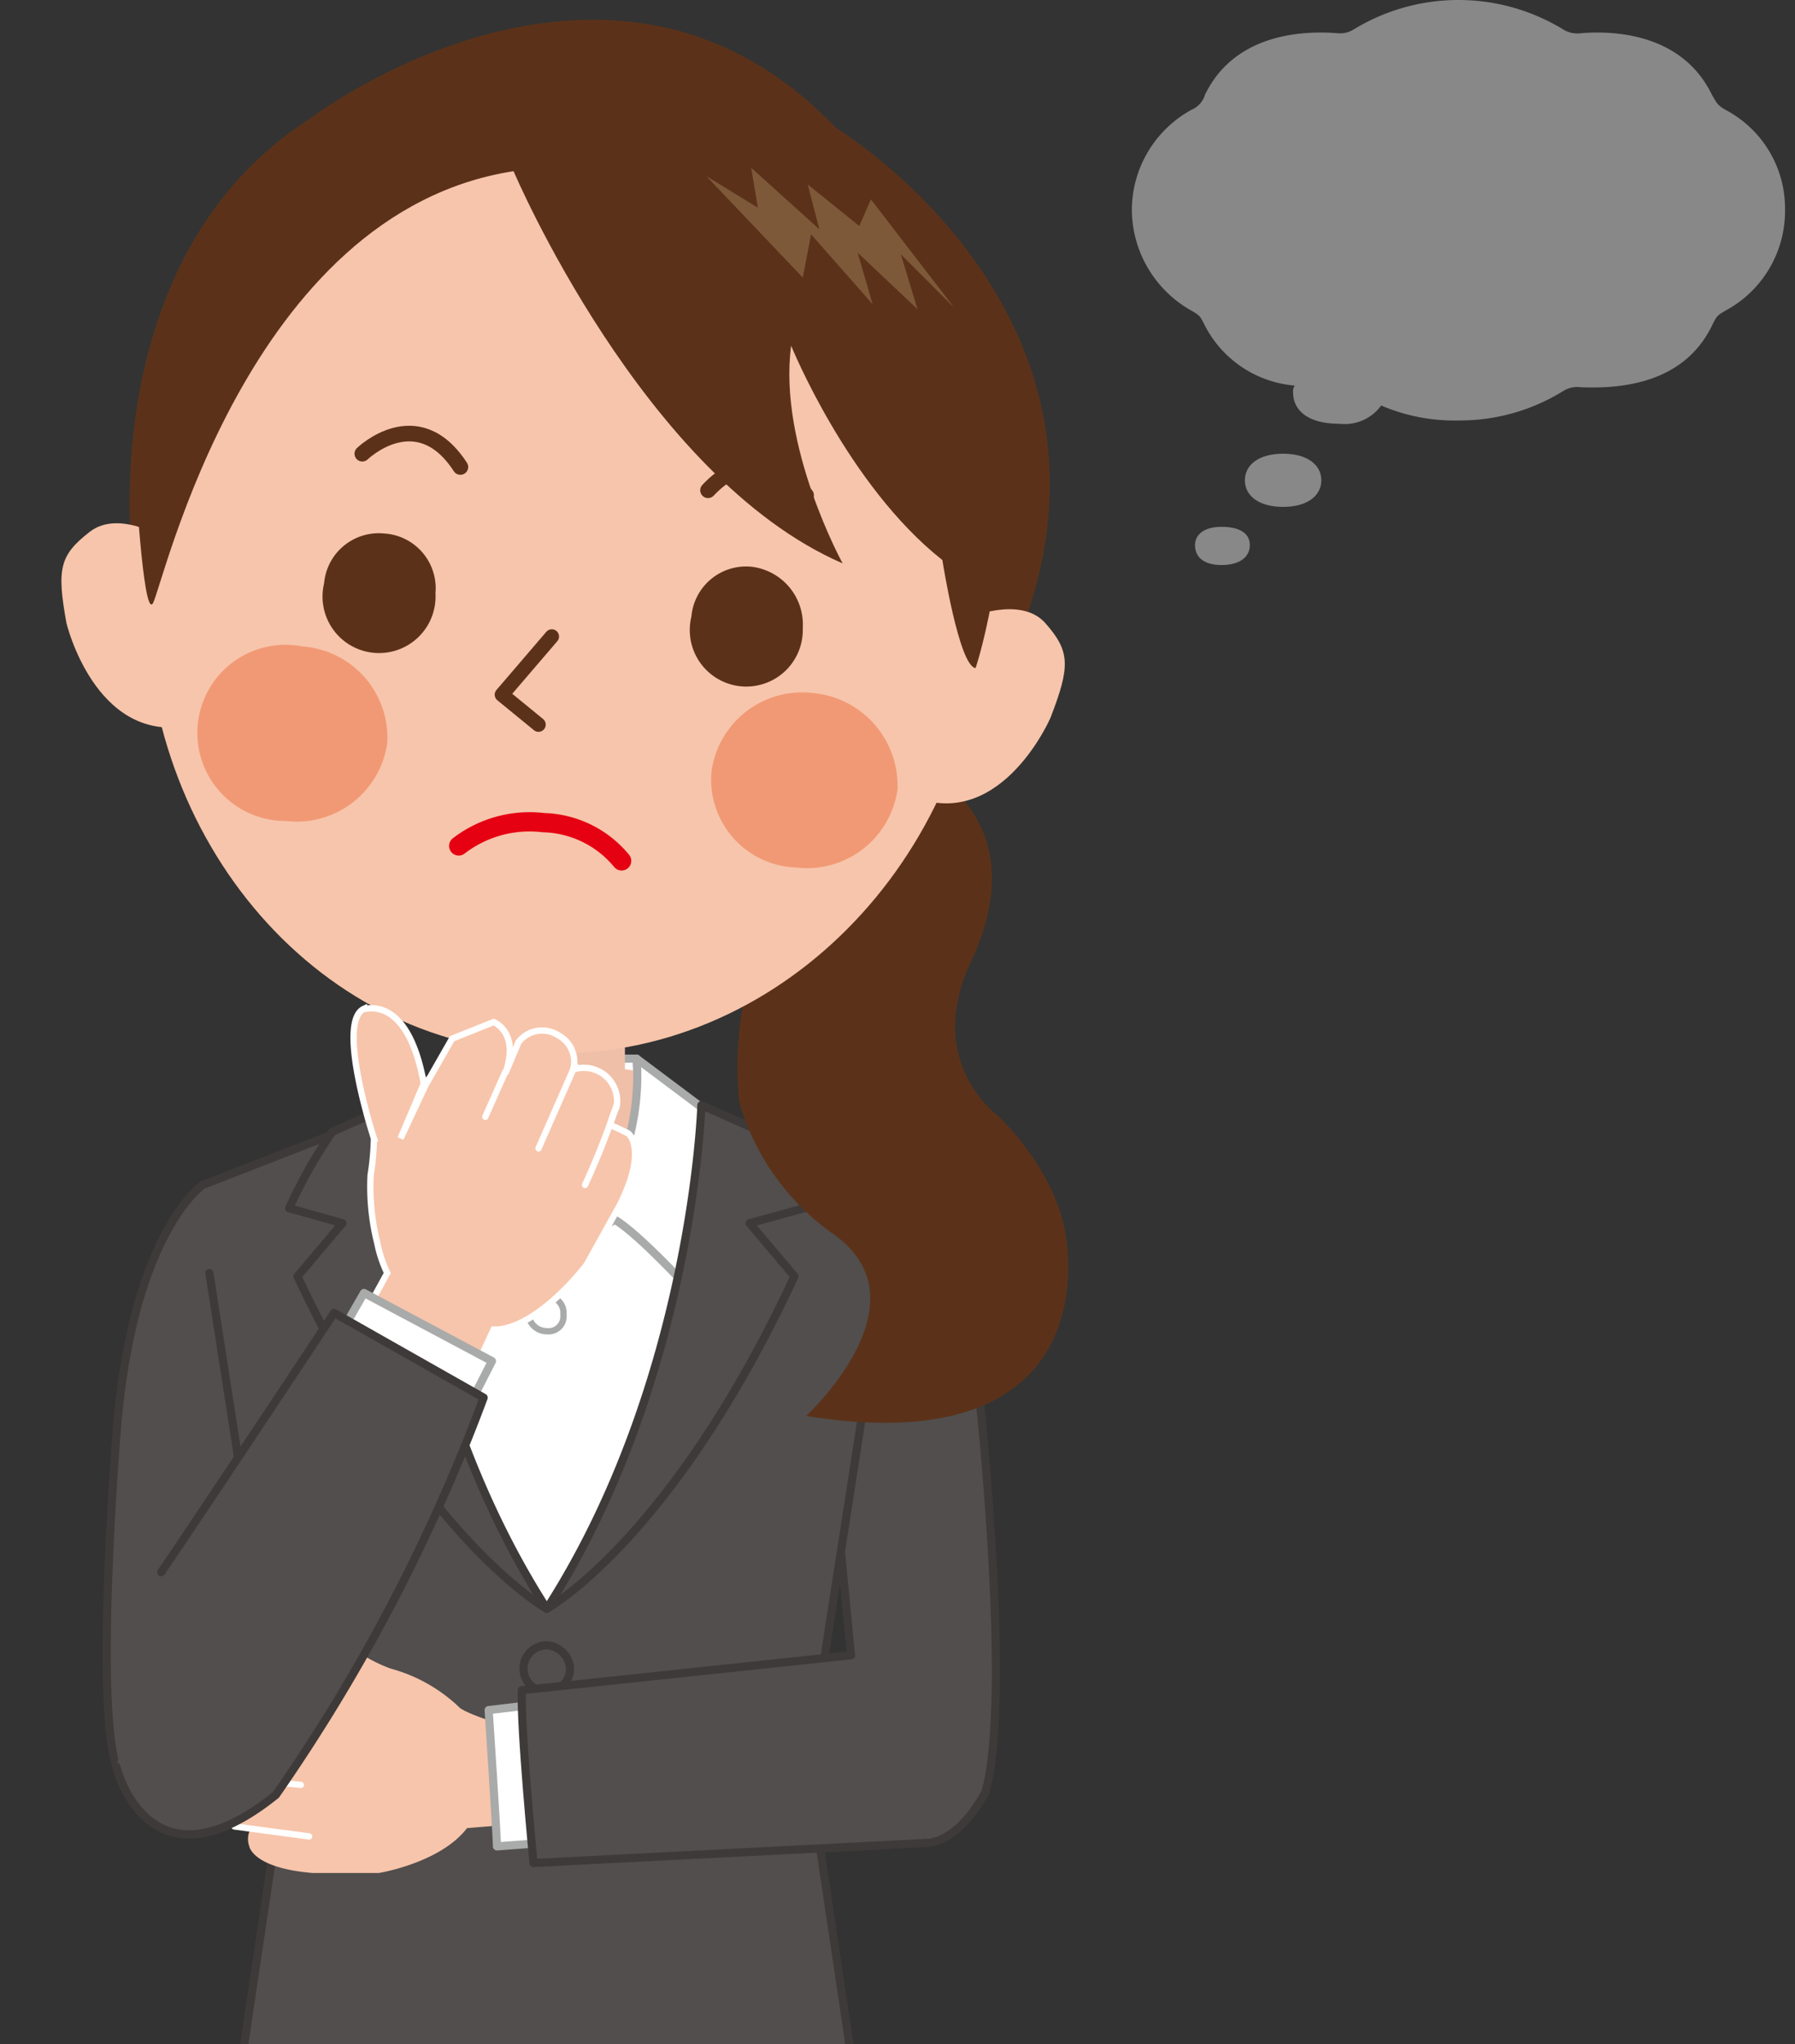
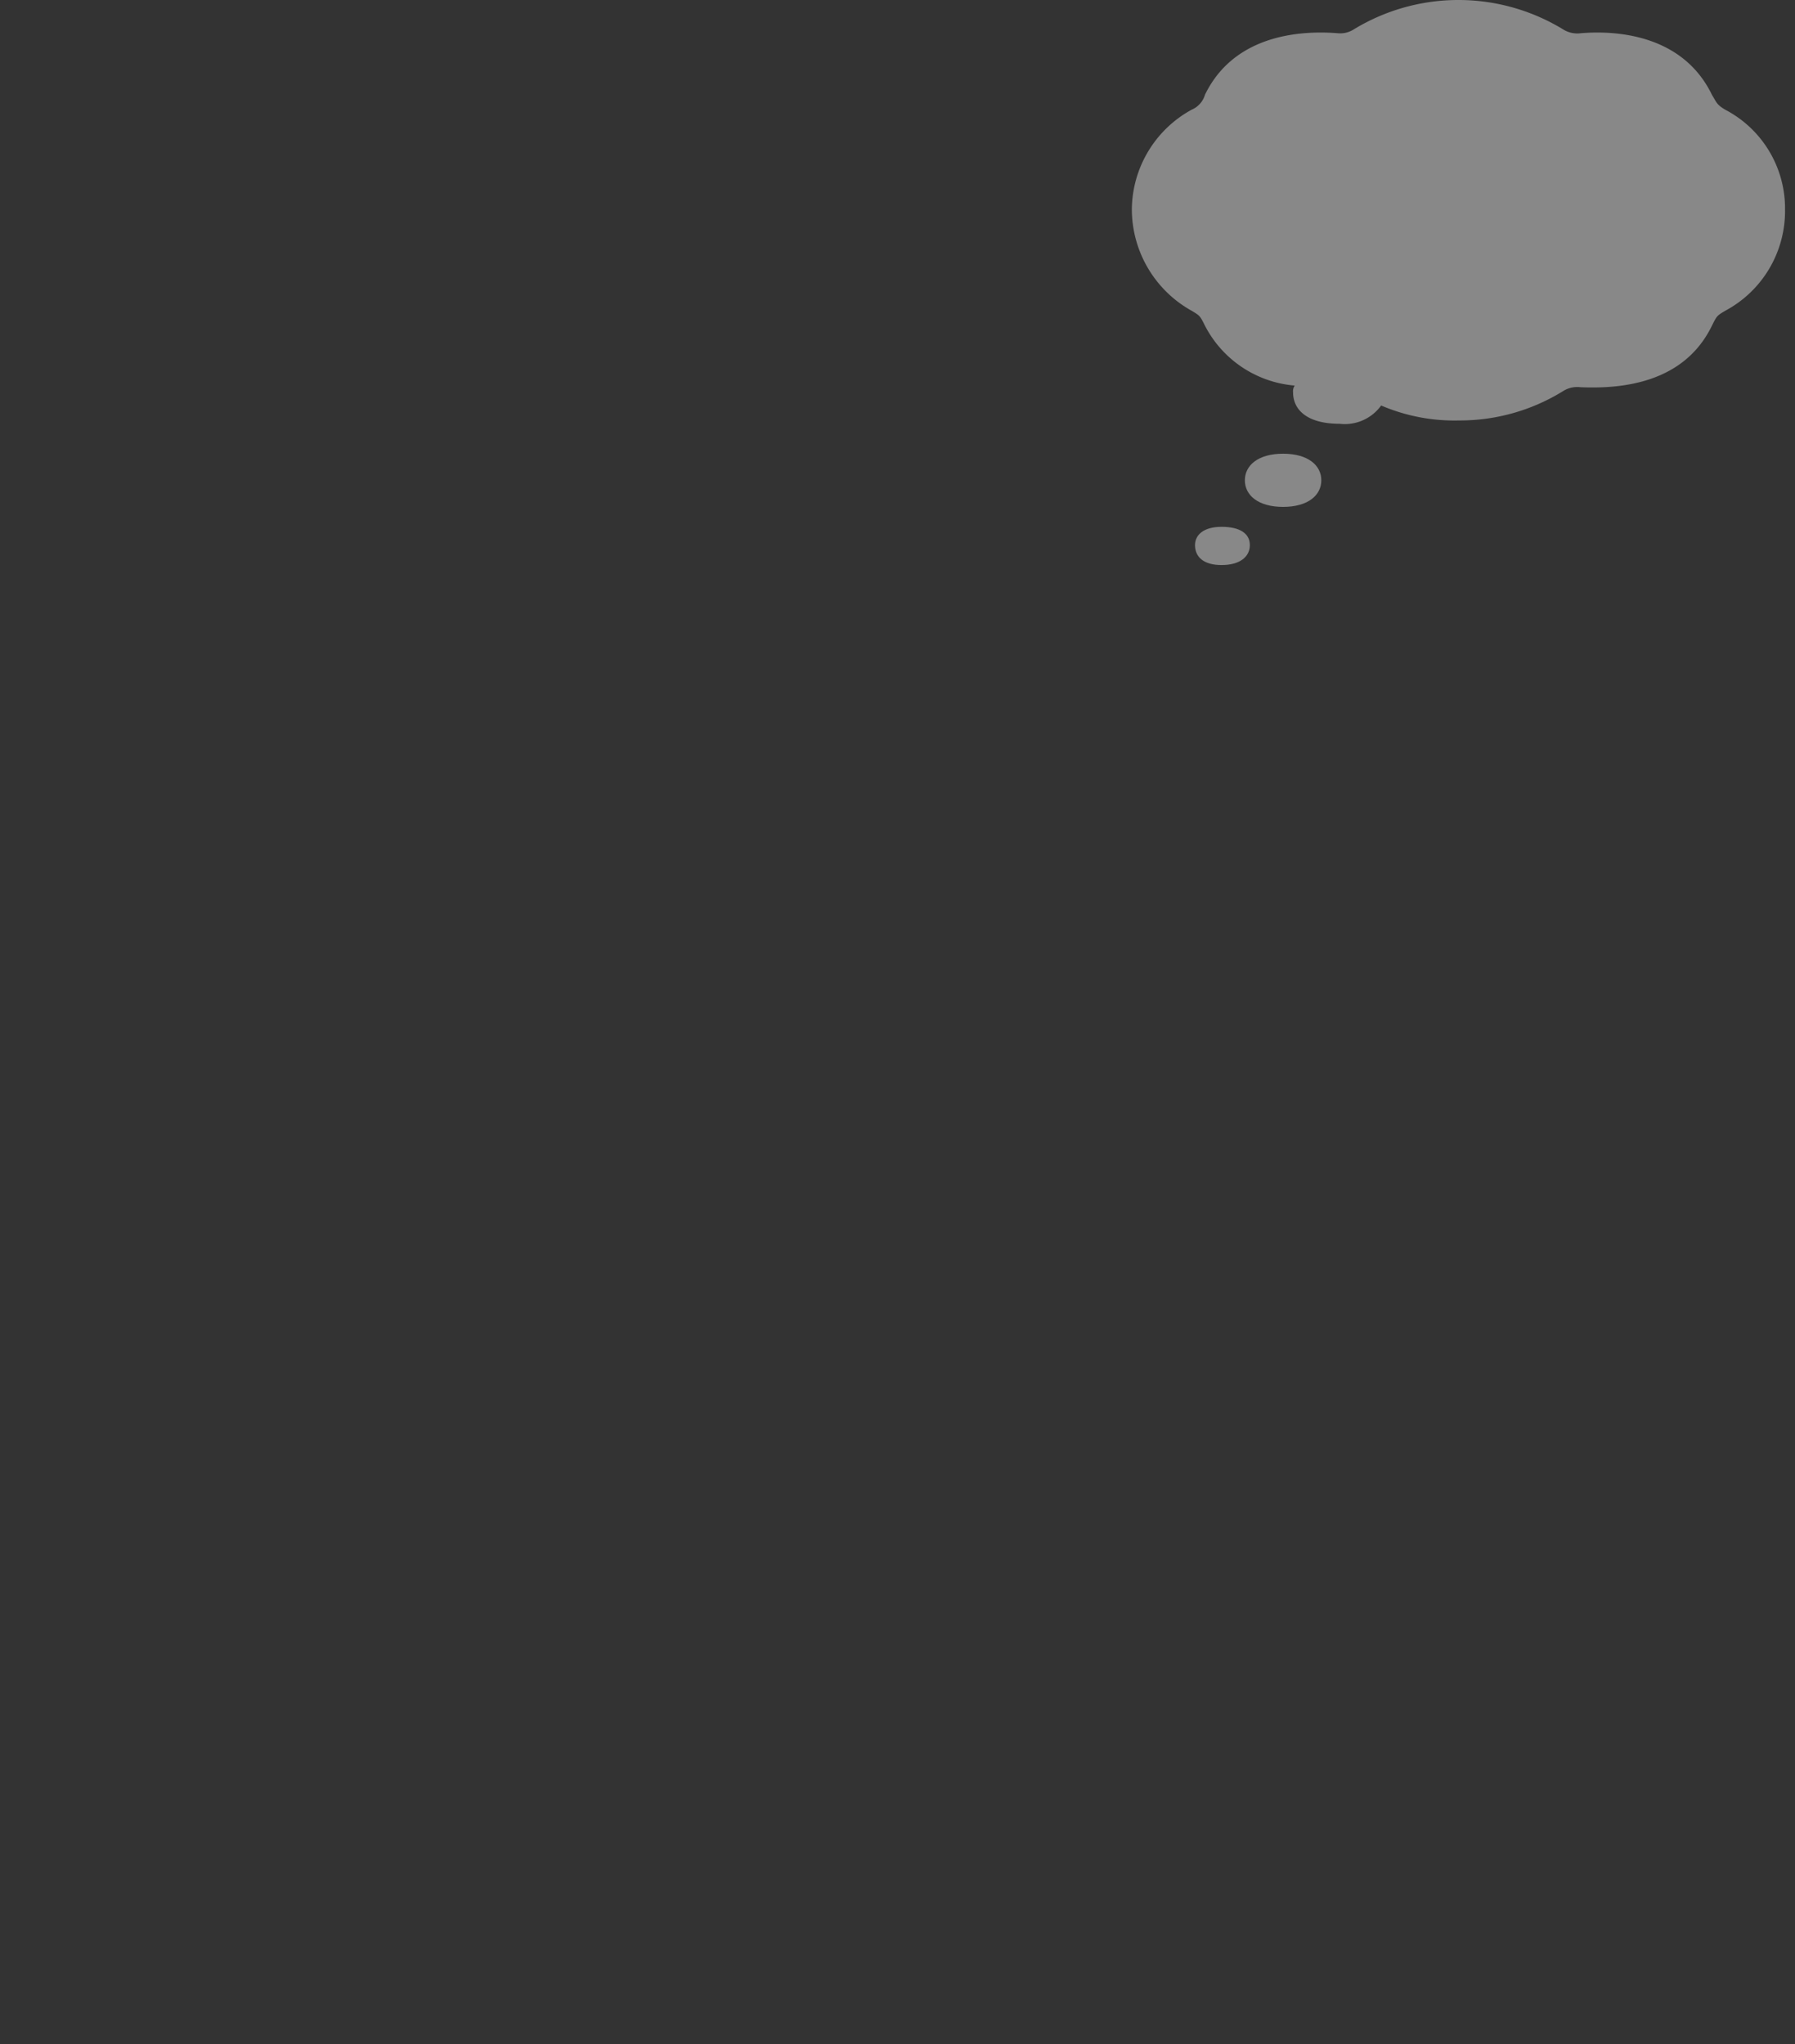
<svg xmlns="http://www.w3.org/2000/svg" width="108" height="123" viewBox="0 0 108 123">
  <rect x="0" y="0" width="108" height="123" fill="#333333" stroke="none" />
  <defs>
    <clipPath id="clip-path">
-       <rect x="0.6" width="65.1" height="123" fill="none" />
-     </clipPath>
+       </clipPath>
  </defs>
  <g id="テキスト">
    <g clip-path="url(#clip-path)">
      <path d="M32.9,75.6c6.3-4.2,5.4-11.9,5.4-11.9H27.5s-1.2,7.7,5.4,11.9" fill="#fff" stroke="#a9aaaa" stroke-linecap="round" stroke-linejoin="round" stroke-width="0.49" />
      <polygon points="28.6 60.5 37.6 60.5 37.6 71.6 28.5 71.6 28.6 60.5" fill="#f0bfa7" />
      <path d="M23.5,66.9,12.2,71.3S7.9,74.2,7,86.4c0,0-1.3,16,0,19.9,0,0,1.9,7.9,9.6,1.7A107.3,107.3,0,0,0,29.1,84.1l-9-5.1" fill="#514e4d" stroke="#3e3a39" stroke-linecap="round" stroke-linejoin="round" stroke-width="0.49" />
      <path d="M42.6,66.9,54,71.3s2.6,1.2,4.9,12.5c0,0,2,18.2.4,24,0,0-1.5,3.1-3.7,3.1l-23.5,1.2s-.8-8.2-.7-10.4l19.8-2.1L49.9,86.2" fill="#514e4d" stroke="#3e3a39" stroke-linecap="round" stroke-linejoin="round" stroke-width="0.49" />
      <polyline points="12.6 76.6 17.2 106.2 14.4 125 51.4 125 48.6 106.2 53.2 76.6" fill="#514e4d" stroke="#3e3a39" stroke-linecap="round" stroke-linejoin="round" stroke-width="0.49" />
      <path d="M42,66.5s-.5,16.6-9.3,30.3c-8.8-13.7-9.3-30.3-9.3-30.3" fill="#fff" />
      <path d="M39.3,64.6a16.7,16.7,0,0,1-.9,4.1,14.8,14.8,0,0,1-5.5,7.1,13.7,13.7,0,0,1-5.5-7.1,16.7,16.7,0,0,1-.9-4.1l6.4-1Z" fill="#f0bfa7" />
      <path d="M32.9,75.6c-6.6-4.2-5.4-11.9-5.4-11.9l-4,3s.4,8.4.5,11.1a38.4,38.4,0,0,1,4.8-4.4Z" fill="#fff" stroke="#a9aaaa" stroke-linecap="round" stroke-linejoin="round" stroke-width="0.49" />
      <path d="M32.9,75.6c6.3-4.2,5.4-11.9,5.4-11.9l4,3s-.4,8.4-.6,11.1c0,0-3.3-3.6-4.7-4.4Z" fill="#fff" stroke="#a9aaaa" stroke-linecap="round" stroke-linejoin="round" stroke-width="0.49" />
      <path d="M23.6,66.5s.5,16.6,9.3,30.3c0,0-7.5-4.1-15-20l2.7-3.2-3.2-.9A29.2,29.2,0,0,1,20,68.1Z" fill="#514e4d" stroke="#3e3a39" stroke-linecap="round" stroke-linejoin="round" stroke-width="0.49" />
      <path d="M42.2,66.5s-.5,16.6-9.3,30.3c0,0,7.5-4.1,14.9-20l-2.7-3.2,3.3-.9a29.2,29.2,0,0,0-2.6-4.6Z" fill="#514e4d" stroke="#3e3a39" stroke-linecap="round" stroke-linejoin="round" stroke-width="0.49" />
      <path d="M34.3,100.4a1.4,1.4,0,0,1-1.4,1.4,1.4,1.4,0,1,1,0-2.8A1.5,1.5,0,0,1,34.3,100.4Z" fill="none" stroke="#3e3a39" stroke-linecap="round" stroke-linejoin="round" stroke-width="0.49" />
      <path d="M33.9,79.1a.9.9,0,0,1-1,1,1.1,1.1,0,0,1-1.1-1A1.1,1.1,0,0,1,32.9,78,1,1,0,0,1,33.9,79.1Z" fill="none" stroke="#a9aaaa" stroke-width="0.38" />
      <path d="M23.5,100.4a9.6,9.6,0,0,1,4.1,2.3c.4.5,4.6,1.7,4.6,1.7l.8,5.2-4.9.4c-1.6,2.1-5.3,2.7-5.3,2.7h-4c-3.6-.3-3.8-1.6-3.8-1.6a1.3,1.3,0,0,1,.1-1.1h-1a1.7,1.7,0,0,1-.7-2.8h0a1.7,1.7,0,0,1-1.1-1.6,1.5,1.5,0,0,1,1.3-1.6h1.8c-2.3-.4-2-1.8-2-1.8-.2-1.7,1.7-1.6,1.7-1.6H18l3.1.2-3.2-.3c-3.7-3.1-1.8-4.7-1.8-4.7s5.6,3.7,5.6,3.7A8.9,8.9,0,0,0,23.5,100.4Z" fill="#f7c5ab" />
      <path d="M14.1,109.9l4.5.6" fill="none" stroke="#fff" stroke-linecap="round" stroke-linejoin="round" stroke-width="0.38" />
      <line x1="15.4" y1="103.9" x2="18" y2="104.2" fill="none" stroke="#fff" stroke-linecap="round" stroke-linejoin="round" stroke-width="0.38" />
-       <line x1="13.2" y1="106.9" x2="18.1" y2="107.4" fill="none" stroke="#fff" stroke-linecap="round" stroke-linejoin="round" stroke-width="0.38" />
      <path d="M33.6,102.4l-4.2.5s.5,7.5.5,8.2l4-.3" fill="#fff" stroke="#a9aaaa" stroke-linecap="round" stroke-linejoin="round" stroke-width="0.49" />
      <path d="M55.6,110.9l-23.5,1.2s-.8-8.2-.7-10.4l19.8-2.1" fill="#514e4d" stroke="#3e3a39" stroke-linecap="round" stroke-linejoin="round" stroke-width="0.49" />
      <path d="M54.8,45.8s7.9,3,3.6,12.1c-2.8,6,1.6,9.2,1.6,9.2s3.4,3.1,4.1,7.1,0,13.5-15.6,11c0,0,7.4-6.8,1.7-10.9a14.7,14.7,0,0,1-5.7-7.9s-1.4-9,5-15.3S54.8,45.8,54.8,45.8Z" fill="#5b3219" />
      <path d="M8,34S5.4,15.6,18.7,7.1c0,0,18-13.7,31.6.6,0,0,20.3,12.2,9.9,33.1Z" fill="#5b3219" />
      <path d="M10.1,32.5S7.2,30.6,5.4,32s-2,2.2-1.4,5.5c0,0,1.7,7.1,7.2,6.2" fill="#f7c5ab" />
      <path d="M58.2,37.2s3.2-1.4,4.7.3,1.5,2.6.3,5.7c0,0-2.9,6.7-8.1,4.8" fill="#f7c5ab" />
      <path d="M59.2,38C57.8,53.2,45.4,64.5,31.5,63.3S7.5,48.6,8.9,33.4,22.7,6.8,36.6,8.1,60.6,22.8,59.2,38Z" fill="#f7c5ab" />
      <path d="M26.2,35.7a3.4,3.4,0,1,1-6.7-.6,3.3,3.3,0,0,1,3.6-3A3.3,3.3,0,0,1,26.2,35.7Z" fill="#5b3219" />
      <path d="M41.6,37.1a3.4,3.4,0,1,0,6.7.7,3.5,3.5,0,0,0-3.1-3.7A3.3,3.3,0,0,0,41.6,37.1Z" fill="#5b3219" />
      <path d="M54,47.5a5.5,5.5,0,0,1-6.1,4.7,5.3,5.3,0,0,1-5.1-5.7,5.5,5.5,0,0,1,6.1-4.8A5.6,5.6,0,0,1,54,47.5Z" fill="#f19975" />
      <path d="M23.3,44.7a5.5,5.5,0,0,1-6.1,4.7,5.3,5.3,0,1,1,1-10.5A5.5,5.5,0,0,1,23.3,44.7Z" fill="#f19975" />
      <polyline points="33.2 38.3 30.2 41.8 32.4 43.6" fill="none" stroke="#5b3219" stroke-linecap="round" stroke-linejoin="round" stroke-width="0.87" />
      <path d="M27.6,50.9a7,7,0,0,1,5.1-1.4,6.3,6.3,0,0,1,4.7,2.3" fill="none" stroke="#e50012" stroke-linecap="round" stroke-linejoin="round" stroke-width="1.16" />
      <path d="M21.8,27.3s3.3-3.2,5.9.8" fill="none" stroke="#5b3219" stroke-linecap="round" stroke-linejoin="round" stroke-width="0.94" />
      <path d="M48.5,29.8s-2.7-3.7-5.9-.3" fill="none" stroke="#5b3219" stroke-linecap="round" stroke-linejoin="round" stroke-width="0.94" />
      <path d="M58.7,40.2S70.2,5.9,30.9,3.6c0,0-19.9,5.8-22.8,24.3,0,0,.5,9.4,1.1,8.4s5.6-23.5,21.7-26c0,0,7.8,18.4,19.8,23.6,0,0-3.9-7.1-3.1-13.1,0,0,3.4,8.4,9.1,12.9C56.7,33.7,57.7,40.1,58.7,40.2Z" fill="#5b3219" />
      <polygon points="42.5 10.6 48.3 16.7 48.8 14.1 52.5 18.3 51.6 15.2 55.2 18.6 54.2 15.3 57.4 18.5 52.4 12 51.7 13.6 48.6 11.1 49.3 13.8 45.2 10.1 45.6 12.5 42.5 10.6" fill="#7e5939" />
      <path d="M22.3,70.7a13.9,13.9,0,0,0,.4,4.1,7.6,7.6,0,0,0,.6,1.8L21,80.8l6,5L29.7,80H30c2.6-.3,5.3-3.9,5.3-3.9l2-3.6c1.7-3.4.5-4.3.5-4.3s-1-.5-1.1-.5a7,7,0,0,1,.4-1.1,2,2,0,0,0-2.4-2.3h-.2a1.8,1.8,0,0,0-.9-2,1.8,1.8,0,0,0-2.4.4l-.8,1.9c.9-2.5-.7-3.1-.7-3.1s-2.5,1-2.5,1l-1.6,2.8-1.5,3.2,1.4-3.3c-1-5.5-3.6-4.4-3.6-4.5-1.7.8.6,7.8.6,7.8A15.8,15.8,0,0,1,22.3,70.7Z" fill="#f7c5ab" stroke="#fff" stroke-width="0.38" />
      <path d="M37.1,66.5a46.9,46.9,0,0,1-1.9,4.8" fill="none" stroke="#fff" stroke-linecap="round" stroke-linejoin="round" stroke-width="0.38" />
      <line x1="30.4" y1="64.5" x2="29.2" y2="67.2" fill="none" stroke="#fff" stroke-linecap="round" stroke-linejoin="round" stroke-width="0.38" />
      <line x1="34.6" y1="64.1" x2="32.4" y2="69.1" fill="none" stroke="#fff" stroke-linecap="round" stroke-linejoin="round" stroke-width="0.38" />
      <polyline points="19.6 81.8 21.9 77.8 29.6 81.9 27 87" fill="#fff" stroke="#a9aaaa" stroke-linecap="round" stroke-linejoin="round" stroke-width="0.49" />
      <path d="M7,106.3s1.9,7.9,9.6,1.7A107.3,107.3,0,0,0,29.1,84.1l-9-5.1S12.5,90.5,9.7,94.6" fill="#514e4d" stroke="#3e3a39" stroke-linecap="round" stroke-linejoin="round" stroke-width="0.49" />
    </g>
    <path d="M68.1,12.6a7,7,0,0,0,3.6,6.1c.5.3.5.3.8.9a6.7,6.7,0,0,0,5.4,3.6.6.6,0,0,0-.1.4c0,1.1.9,1.9,2.8,1.9a2.7,2.7,0,0,0,2.5-1.1,11.2,11.2,0,0,0,4.7.9,11.8,11.8,0,0,0,6.3-1.8,1.6,1.6,0,0,1,1-.2c2.4.1,6.2-.2,7.9-3.7.3-.6.3-.6.8-.9a6.8,6.8,0,0,0,3.6-6.1,6.7,6.7,0,0,0-3.6-6c-.5-.3-.5-.4-.8-.9-1.7-3.5-5.5-3.9-7.9-3.7a1.6,1.6,0,0,1-1-.2,12.1,12.1,0,0,0-12.7,0,1.5,1.5,0,0,1-.9.2c-2.5-.2-6.3.2-8,3.7a1.4,1.4,0,0,1-.8.9A6.9,6.9,0,0,0,68.1,12.6Z" fill="#888" />
    <path d="M77.2,30.5c1.5,0,2.3-.7,2.3-1.6s-.8-1.6-2.3-1.6-2.3.7-2.3,1.6S75.7,30.5,77.2,30.5Z" fill="#888" />
    <path d="M71.9,32.8c0,.7.5,1.2,1.6,1.2s1.7-.5,1.7-1.2-.6-1.1-1.7-1.1S71.9,32.2,71.9,32.8Z" fill="#888" />
  </g>
</svg>